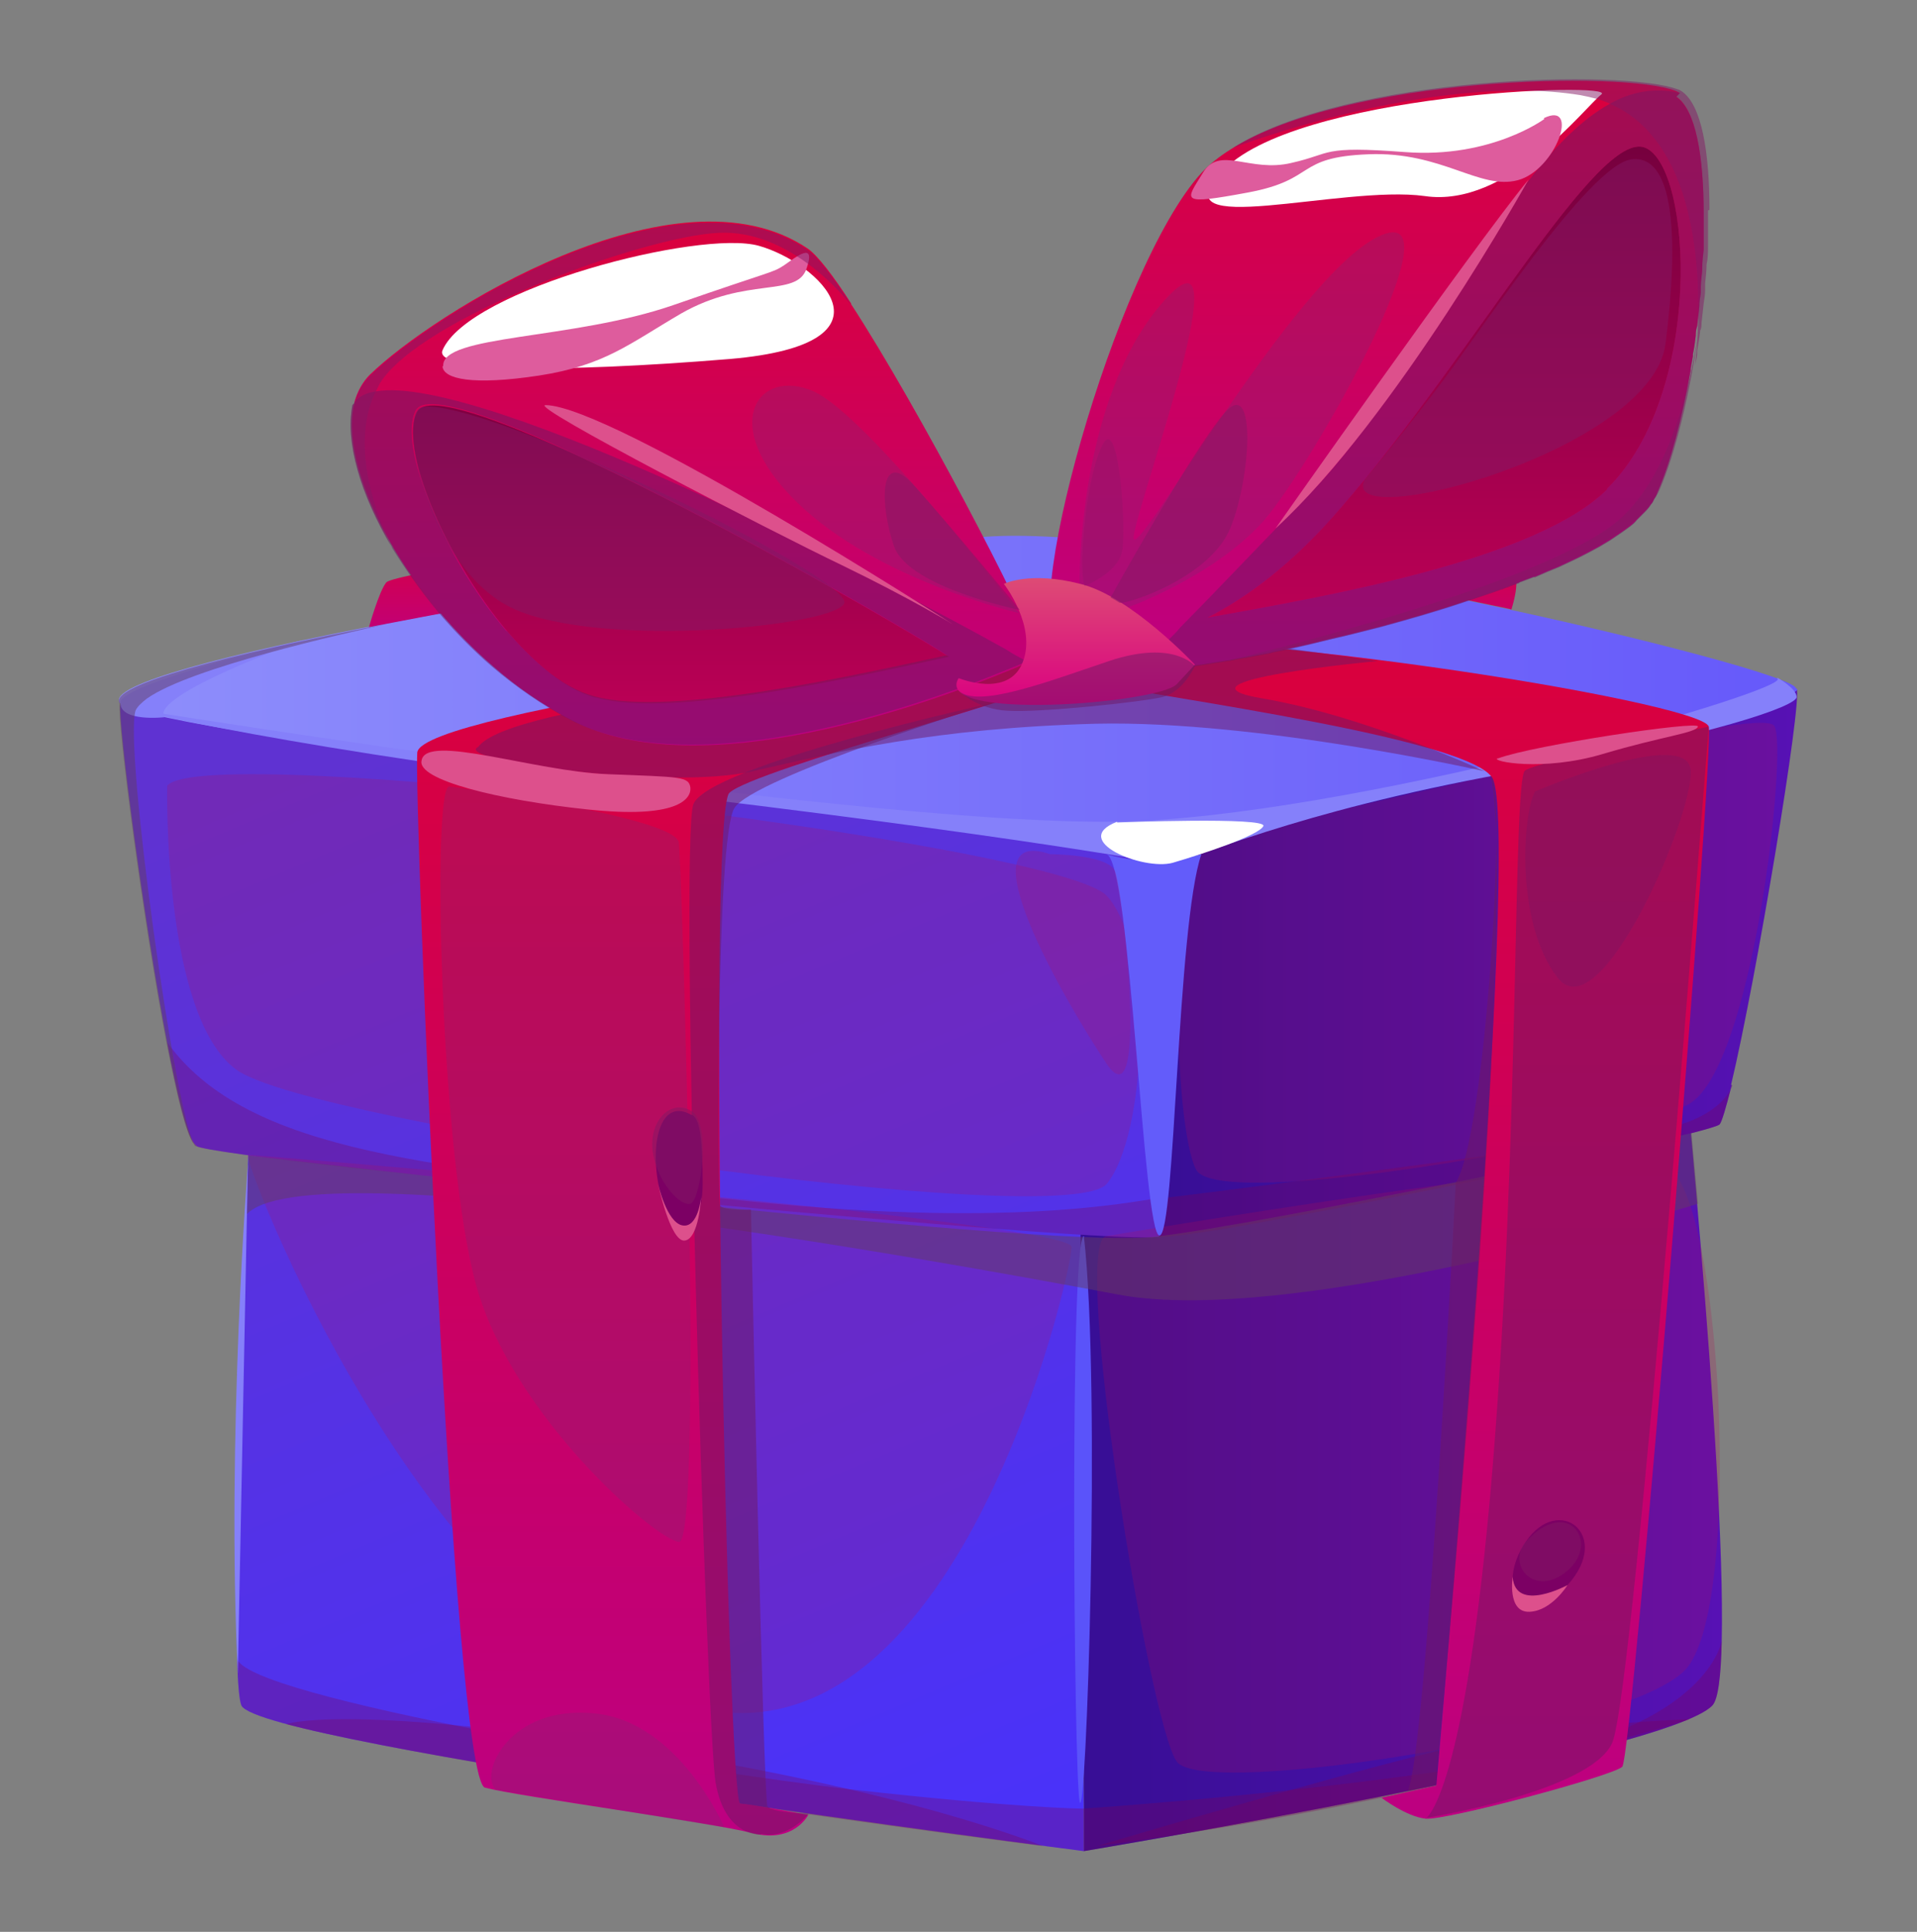
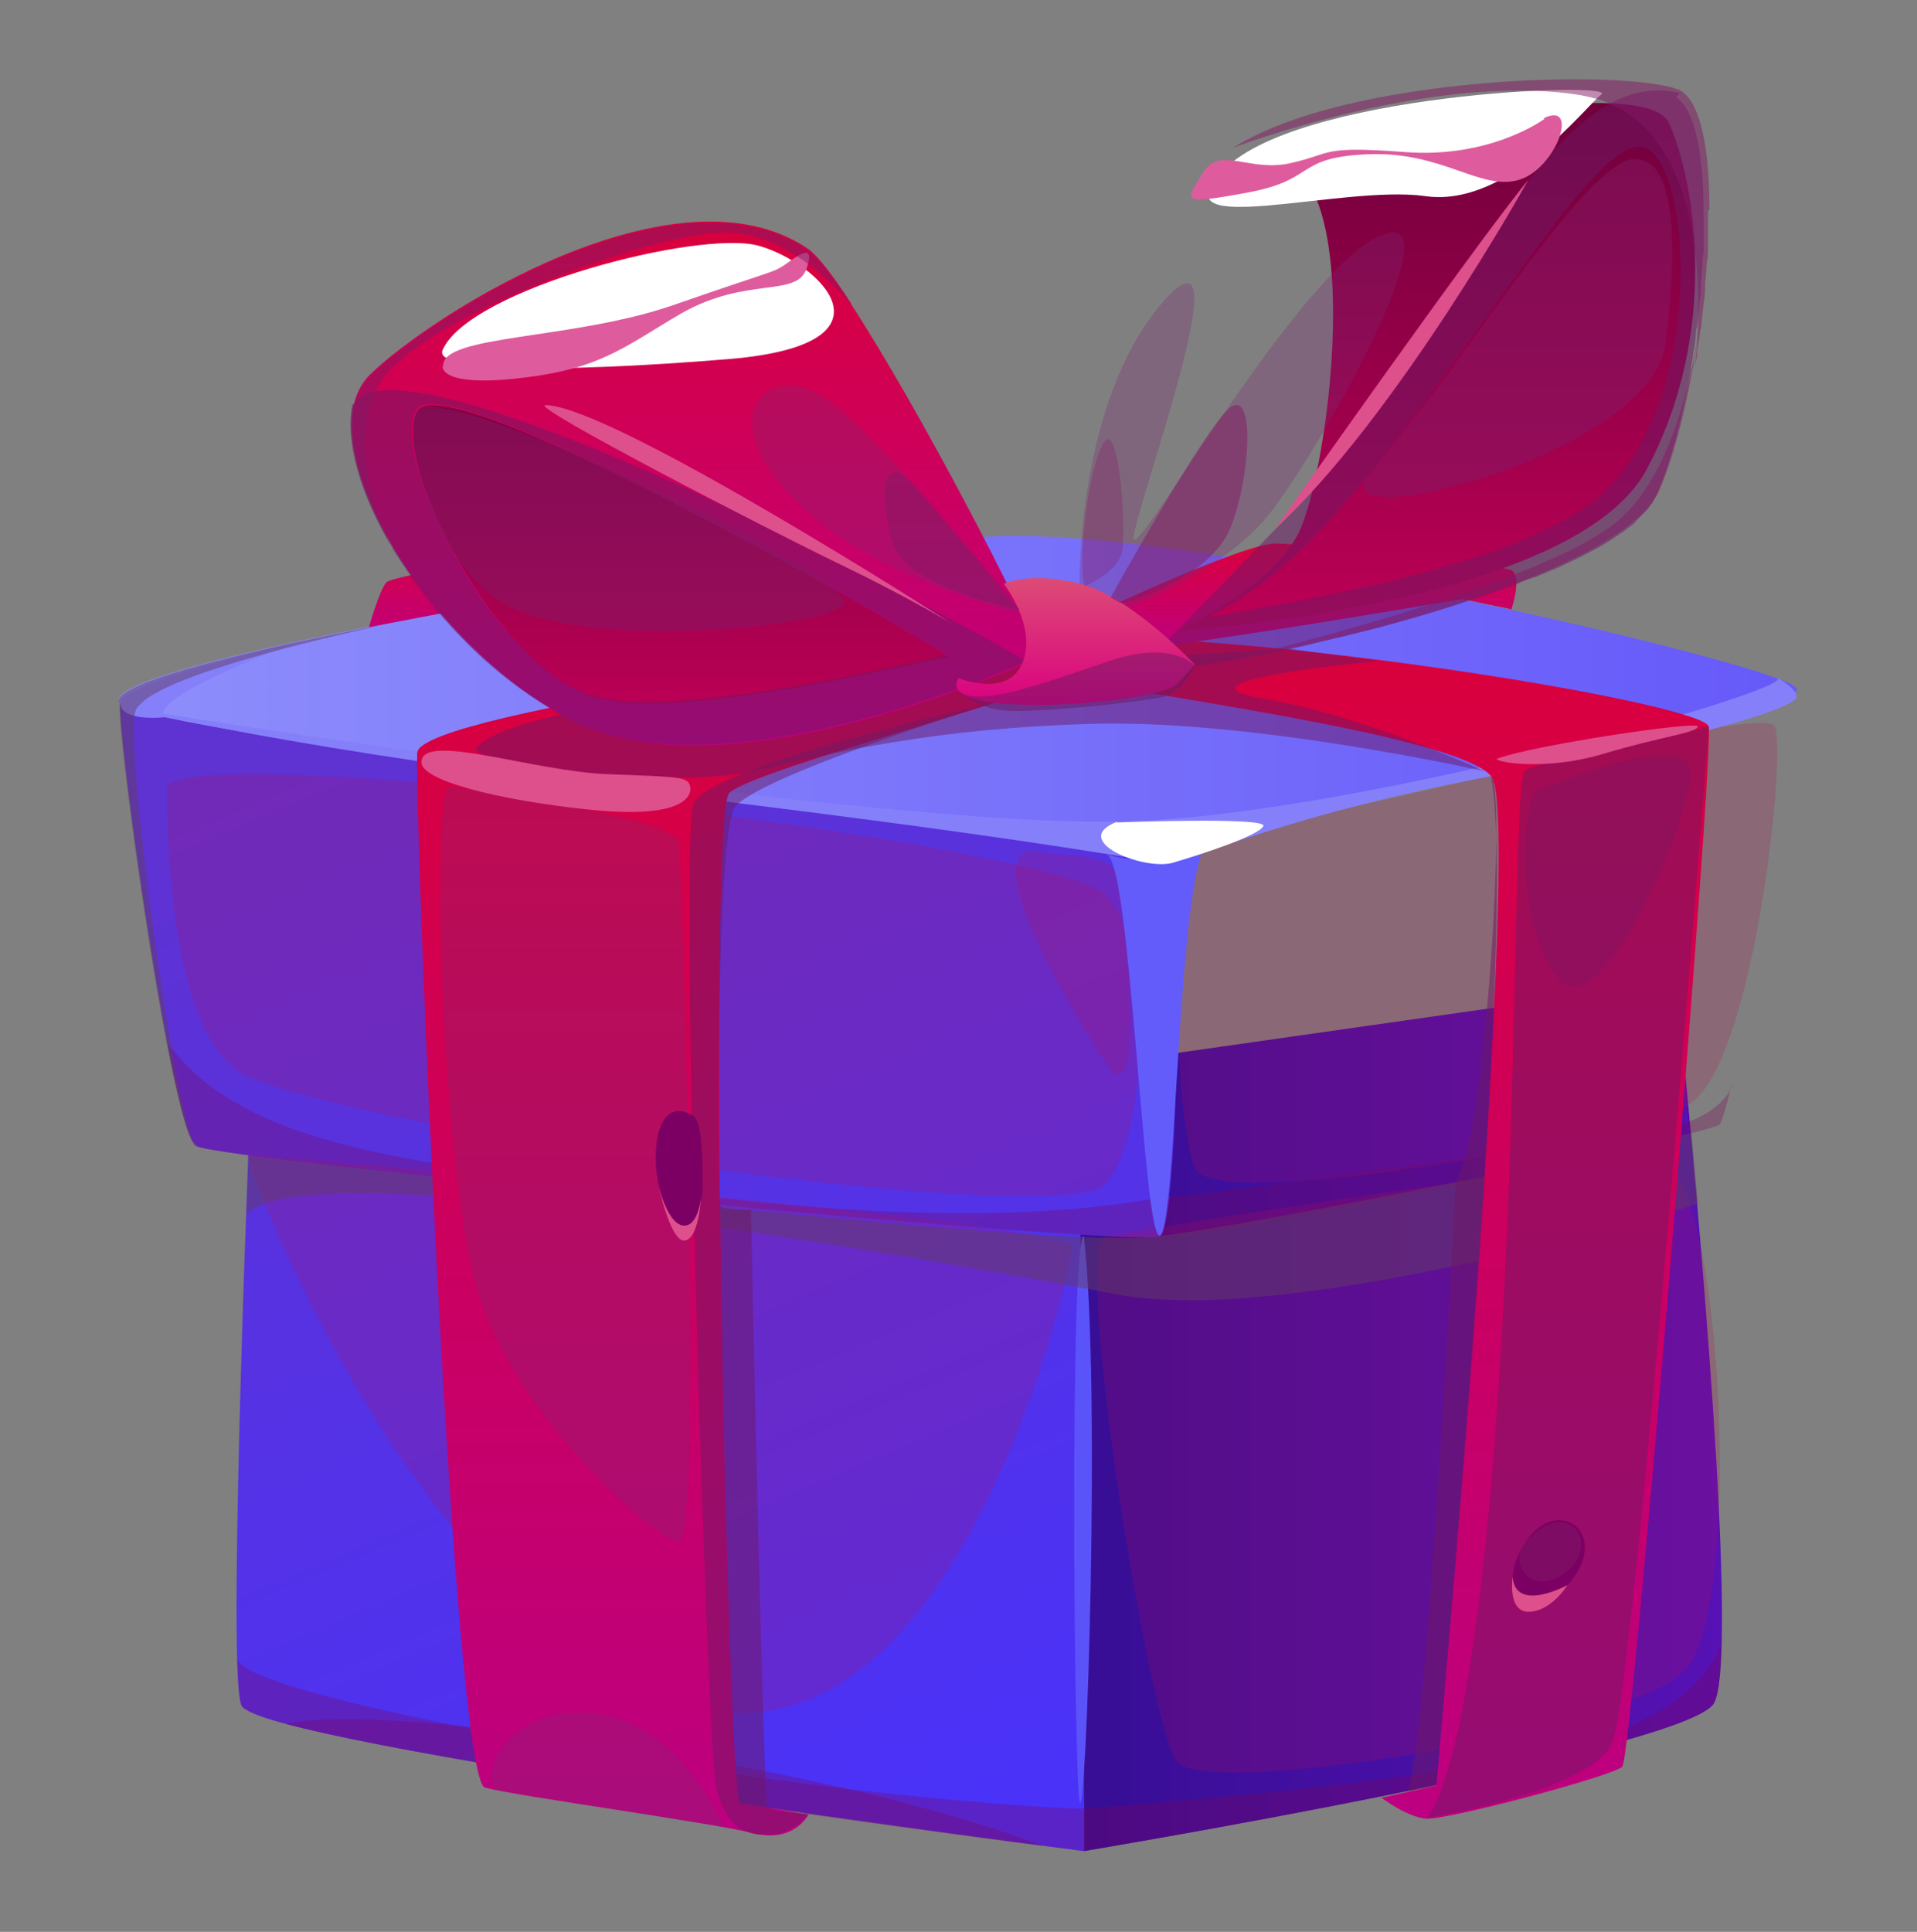
<svg xmlns="http://www.w3.org/2000/svg" xmlns:xlink="http://www.w3.org/1999/xlink" version="1.1" viewBox="0 0 266 268">
  <rect x="0" y="0" width="266" height="268" fill="#808080" stroke="none" />
  <defs>
    <style>
      .cls-1, .cls-2, .cls-3, .cls-4, .cls-5, .cls-6, .cls-7, .cls-8, .cls-9, .cls-10, .cls-11, .cls-12, .cls-13, .cls-14, .cls-15, .cls-16, .cls-17, .cls-18, .cls-19, .cls-20, .cls-21, .cls-22, .cls-23, .cls-24, .cls-25, .cls-26, .cls-27, .cls-28, .cls-29, .cls-30 {
        stroke-width: 0px;
      }

      .cls-1, .cls-2, .cls-3, .cls-4, .cls-5, .cls-7, .cls-8, .cls-23, .cls-24 {
        mix-blend-mode: multiply;
      }

      .cls-1, .cls-2, .cls-5, .cls-7 {
        opacity: .3;
      }

      .cls-1, .cls-3 {
        fill: #851864;
      }

      .cls-2 {
        fill: #7d2b71;
      }

      .cls-3, .cls-4, .cls-23, .cls-24 {
        opacity: .5;
      }

      .cls-4 {
        fill: #821864;
      }

      .cls-5, .cls-23 {
        fill: #6e1864;
      }

      .cls-6 {
        fill: #5a53fa;
      }

      .cls-7 {
        fill: #7b0054;
      }

      .cls-8 {
        fill: #b90d52;
        opacity: .2;
      }

      .cls-9 {
        fill: url(#_ÂÁ_Ï_ÌÌ_È_ËÂÌÚ_676);
      }

      .cls-10 {
        fill: url(#_ÂÁ_Ï_ÌÌ_È_ËÂÌÚ_696);
      }

      .cls-11 {
        fill: url(#_ÂÁ_Ï_ÌÌ_È_ËÂÌÚ_227);
      }

      .cls-12 {
        fill: url(#_ÂÁ_Ï_ÌÌ_È_ËÂÌÚ_222);
      }

      .cls-13 {
        fill: url(#_ÂÁ_Ï_ÌÌ_È_ËÂÌÚ_638);
      }

      .cls-14 {
        fill: url(#_ÂÁ_Ï_ÌÌ_È_ËÂÌÚ_197);
      }

      .cls-15 {
        fill: url(#_ÂÁ_Ï_ÌÌ_È_ËÂÌÚ_638-6);
      }

      .cls-16 {
        fill: url(#_ÂÁ_Ï_ÌÌ_È_ËÂÌÚ_638-5);
      }

      .cls-17 {
        fill: url(#_ÂÁ_Ï_ÌÌ_È_ËÂÌÚ_638-3);
      }

      .cls-18 {
        fill: url(#_ÂÁ_Ï_ÌÌ_È_ËÂÌÚ_638-2);
      }

      .cls-19 {
        fill: url(#_ÂÁ_Ï_ÌÌ_È_ËÂÌÚ_638-4);
      }

      .cls-20 {
        fill: url(#_ÂÁ_Ï_ÌÌ_È_ËÂÌÚ_197-2);
      }

      .cls-21 {
        fill: url(#_ÂÁ_Ï_ÌÌ_È_ËÂÌÚ_696-2);
      }

      .cls-22 {
        fill: url(#_ÂÁ_Ï_ÌÌ_È_ËÂÌÚ_676-2);
      }

      .cls-24 {
        fill: #633d65;
      }

      .cls-25 {
        fill: #dd508c;
      }

      .cls-26 {
        fill: #8580fa;
      }

      .cls-31 {
        isolation: isolate;
      }

      .cls-27 {
        fill: #635cfa;
      }

      .cls-28 {
        fill: #de5c9d;
      }

      .cls-29 {
        fill: #7c0064;
      }

      .cls-30 {
        fill: #fff;
        mix-blend-mode: soft-light;
      }
    </style>
    <linearGradient id="_ÂÁ_Ï_ÌÌ_È_ËÂÌÚ_197" data-name="¡ÂÁ˚ÏˇÌÌ˚È „‡‰ËÂÌÚ 197" x1="120.5" y1="260.7" x2="53.4" y2="101.6" gradientUnits="userSpaceOnUse">
      <stop offset="0" stop-color="#4a32f9" />
      <stop offset="1" stop-color="#5f32d2" />
    </linearGradient>
    <linearGradient id="_ÂÁ_Ï_ÌÌ_È_ËÂÌÚ_696" data-name="¡ÂÁ˚ÏˇÌÌ˚È „‡‰ËÂÌÚ 696" x1="149.8" y1="196.5" x2="239" y2="196.5" gradientUnits="userSpaceOnUse">
      <stop offset="0" stop-color="#370e95" />
      <stop offset="1" stop-color="#5711b4" />
    </linearGradient>
    <linearGradient id="_ÂÁ_Ï_ÌÌ_È_ËÂÌÚ_197-2" data-name="¡ÂÁ˚ÏˇÌÌ˚È „‡‰ËÂÌÚ 197" x1="142.6" y1="251.4" x2="75.5" y2="92.3" xlink:href="#_ÂÁ_Ï_ÌÌ_È_ËÂÌÚ_197" />
    <linearGradient id="_ÂÁ_Ï_ÌÌ_È_ËÂÌÚ_696-2" data-name="¡ÂÁ˚ÏˇÌÌ˚È „‡‰ËÂÌÚ 696" x1="159.8" y1="133.5" x2="249.4" y2="133.5" xlink:href="#_ÂÁ_Ï_ÌÌ_È_ËÂÌÚ_696" />
    <linearGradient id="_ÂÁ_Ï_ÌÌ_È_ËÂÌÚ_227" data-name="¡ÂÁ˚ÏˇÌÌ˚È „‡‰ËÂÌÚ 227" x1="16.6" y1="95.2" x2="249.4" y2="95.2" gradientUnits="userSpaceOnUse">
      <stop offset="0" stop-color="#8e8efb" />
      <stop offset="1" stop-color="#6659fa" />
    </linearGradient>
    <linearGradient id="_ÂÁ_Ï_ÌÌ_È_ËÂÌÚ_638" data-name="¡ÂÁ˚ÏˇÌÌ˚È „‡‰ËÂÌÚ 638" x1="102.7" y1="254.6" x2="102.7" y2="88.5" gradientUnits="userSpaceOnUse">
      <stop offset="0" stop-color="#bd0081" />
      <stop offset="1" stop-color="#da003c" />
    </linearGradient>
    <linearGradient id="_ÂÁ_Ï_ÌÌ_È_ËÂÌÚ_638-2" data-name="¡ÂÁ˚ÏˇÌÌ˚È „‡‰ËÂÌÚ 638" x1="187.8" y1="252.3" x2="187.8" y2="88.3" xlink:href="#_ÂÁ_Ï_ÌÌ_È_ËÂÌÚ_638" />
    <linearGradient id="_ÂÁ_Ï_ÌÌ_È_ËÂÌÚ_638-3" data-name="¡ÂÁ˚ÏˇÌÌ˚È „‡‰ËÂÌÚ 638" x1="102.9" y1="89.9" x2="102.9" y2="74.4" xlink:href="#_ÂÁ_Ï_ÌÌ_È_ËÂÌÚ_638" />
    <linearGradient id="_ÂÁ_Ï_ÌÌ_È_ËÂÌÚ_676" data-name="¡ÂÁ˚ÏˇÌÌ˚È „‡‰ËÂÌÚ 676" x1="96.8" y1="99.8" x2="96.8" y2="44.8" gradientUnits="userSpaceOnUse">
      <stop offset="0" stop-color="#bd0056" />
      <stop offset="1" stop-color="#70003c" />
    </linearGradient>
    <linearGradient id="_ÂÁ_Ï_ÌÌ_È_ËÂÌÚ_638-4" data-name="¡ÂÁ˚ÏˇÌÌ˚È „‡‰ËÂÌÚ 638" x1="177" y1="90.4" x2="177" y2="75.5" xlink:href="#_ÂÁ_Ï_ÌÌ_È_ËÂÌÚ_638" />
    <linearGradient id="_ÂÁ_Ï_ÌÌ_È_ËÂÌÚ_638-5" data-name="¡ÂÁ˚ÏˇÌÌ˚È „‡‰ËÂÌÚ 638" x1="96.2" y1="103.6" x2="96.2" y2="30.9" xlink:href="#_ÂÁ_Ï_ÌÌ_È_ËÂÌÚ_638" />
    <linearGradient id="_ÂÁ_Ï_ÌÌ_È_ËÂÌÚ_676-2" data-name="¡ÂÁ˚ÏˇÌÌ˚È „‡‰ËÂÌÚ 676" x1="199.3" y1="87.6" x2="199.3" y2="14.4" xlink:href="#_ÂÁ_Ï_ÌÌ_È_ËÂÌÚ_676" />
    <linearGradient id="_ÂÁ_Ï_ÌÌ_È_ËÂÌÚ_638-6" data-name="¡ÂÁ˚ÏˇÌÌ˚È „‡‰ËÂÌÚ 638" x1="191.3" y1="93.1" x2="191.3" y2="11.2" xlink:href="#_ÂÁ_Ï_ÌÌ_È_ËÂÌÚ_638" />
    <linearGradient id="_ÂÁ_Ï_ÌÌ_È_ËÂÌÚ_222" data-name="¡ÂÁ˚ÏˇÌÌ˚È „‡‰ËÂÌÚ 222" x1="149.2" y1="97.8" x2="149.2" y2="80.3" gradientUnits="userSpaceOnUse">
      <stop offset="0" stop-color="#da0081" />
      <stop offset="1" stop-color="#dd4b75" />
    </linearGradient>
  </defs>
  <g class="cls-31">
    <g id="Layer_1" data-name="Layer 1">
      <g>
        <path class="cls-14" d="M150.4,256.8s-114.3-14.7-116.9-20.2c-.3-.7-.5-3-.6-6.6h0c-.6-22.5,2.5-93.5,2.5-93.5l114.5,11.5.5,102.9v5.9Z" />
        <path class="cls-10" d="M238.9,227.7c-.1,4.8-.5,8.1-1.3,8.9-6.3,6.7-87.2,20.2-87.2,20.2v-5.9s-.6-102.9-.6-102.9l82.8-11.8s6.9,66.7,6.3,91.5Z" />
        <path class="cls-20" d="M162.3,166c-.4,3.1-.8,5.1-1.3,5.5-2.9,1.7-130.4-10.5-133.7-12.5l-.3-.3c-1.1-1.4-2.4-6.9-3.8-14.1-3.3-17.2-6.8-44-6.5-47,0-.4,1.4-.7,3.8-.7,22.6-.6,137.4,13.1,140.4,16.5.3.3.5.8.7,1.7,0,.3.1.6.2.9,1.9,9,1.9,37.9.4,50.1Z" />
-         <path class="cls-21" d="M240.3,150.5h0c-.8,3.2-1.4,5.2-1.7,5.5-2.2,1.7-76.2,16.8-77.7,15.5-.3-.2-.5-2.2-.7-5.2-.7-11.8-.7-40.1,1.3-51.2.5-2.5,1-4.1,1.7-4.6,3.7-2.3,85.1-16.9,86.1-14.9.8,1.7-5.6,40.3-9.1,54.9Z" />
        <path class="cls-11" d="M249.4,95.6c0,2.7-70.8,18.6-87.6,20.3-.8,0-1.4.1-2,.1-11.2.3-123.4-12.2-140.9-17.5-1.3-.4-2.1-.7-2.3-1-1.7-2.5,15-6.8,36.9-11,.5-.1.8-.2,1.1-.2,29.3-5.6,67.5-11.1,83.2-11.9,27.8-1.4,111.3,18.3,111.4,21.1Z" />
        <path class="cls-7" d="M240.3,150.5c-.8,3.1-1.4,5.2-1.7,5.5-2.2,1.7-76.2,16.8-77.7,15.5-2.9,1.7-130.4-10.5-133.7-12.5-1.1-.6-2.5-6.5-4-14.4,11.2,15.6,37.9,17.3,77.4,21.7,39.5,4.4,57.1.2,59.7,0,.2,0,.9-.1,2-.2,11-1.3,61.8-8,69-9.6,7.6-1.7,8.9-5.5,9.1-5.9Z" />
        <path class="cls-8" d="M23.2,109c5.2-6.4,123.8,8,130.4,15.3,6.6,7.3,5.5,33.1,0,39.9-5.5,6.9-110.5-8.3-120.8-15.8-10.3-7.5-9.6-39.5-9.6-39.5Z" />
        <path class="cls-8" d="M168.6,116c-7,1.3-5.8,40.6-2.6,46.3,3.2,5.8,59.3-4.1,68.3-9.1,9-5,13.8-49.6,11.9-52.5-1.9-2.9-49.2,9.8-77.6,15.3Z" />
        <path class="cls-26" d="M246.6,94.1c2.7,1.4-55.1,18.2-88.5,19.8-33.5,1.6-139.9-15.6-139.9-15.6,0,0,19.7,5.4,76.7,12.2,57,6.9,64.6,9.4,67.7,9.1,3.1-.3,16.6-6.9,46.3-12.3,29.7-5.4,40.4-9.4,40.4-10.6,0-1.2-2.7-2.7-2.7-2.7Z" />
        <path class="cls-7" d="M238.9,227.7c-.1,4.8-.5,8.1-1.3,8.9-6.3,6.7-87.2,20.2-87.2,20.2,0,0-114.3-14.7-116.9-20.2-.3-.7-.5-3-.6-6.6.5,5.4,63.4,15.8,85.7,18.3,22.3,2.5,31.3,2.6,31.3,2.6,0,0,.2,0,.5,0,4.2-.3,32.8-2.3,58.7-6.6,28.1-4.6,29.8-16.7,29.8-16.7Z" />
        <path class="cls-8" d="M34.4,160.2c-1.1-.2,24,66,61.1,76.4,37.1,10.4,53.2-60,53.2-63.6s-114.3-12.8-114.3-12.8Z" />
        <path class="cls-8" d="M153.4,171.5c-4.7,1.5,6.1,67.8,9.9,72.9,3.8,5.2,62.2-4.1,70.5-12.7,8.3-8.6,5-68.1-2.9-70s-77.5,9.8-77.5,9.8Z" />
        <path class="cls-27" d="M153.5,118.5c3.4.5,5.1,53.1,7.4,52.9,2.2-.2,2.4-42.9,5.8-52.9,0,0-7,1.9-13.2,0Z" />
        <path class="cls-6" d="M150.4,171.5c-2-.3-1.4,74.1-.6,78.4.9,4.3,3-57.5.6-78.4Z" />
        <path class="cls-24" d="M34.1,168.6c8-9.7,96.1,6.3,121.1,11,24.6,4.6,80.4-12.6,80.4-12.6l-.9-9.8s-59.2,12.7-74.8,14.4c-15.7,1.7-125.4-11.3-125.4-11.3l-.3,8.3Z" />
        <path class="cls-7" d="M39.7,239.2s7.4-2.9,46.9,3.1c39.5,6,58.1,13.8,58.1,13.8,0,0-75.1-9.5-105-16.9Z" />
-         <path class="cls-7" d="M152.2,256.1s35.9-10.7,49.9-13.8c14-3.2,32.4-3.8,32.4-3.8,0,0-11,3.6-35.2,9.2-24.2,5.6-47.1,8.4-47.1,8.4Z" />
        <path class="cls-30" d="M155,114c-6.7,2.6,3.6,6.8,7.7,5.7,4.1-1.2,12-3.8,12.6-5.1.6-1.3-20.3-.5-20.3-.5Z" />
        <path class="cls-13" d="M112.2,251.7s-2,4.1-7.8,2.6c-5.8-1.5-32.6-5.1-37.1-6.3-4.5-1.2-9.9-137.8-9.4-143.6s76.9-15.4,80-15.8c3.2-.3,8.9,3.9,9.6,5.3s-43.1,12.9-46.3,16.1c-3.2,3.2-.2,140.1,1.5,140.2,1.7.1,9.5,1.6,9.5,1.6Z" />
        <path class="cls-18" d="M139.4,88.7c-3.3.3,3,3.4,8.1,5.2,5.1,1.7,55.2,7.9,59.5,13.9,4.4,6-7.7,139.9-7.7,139.9l-7.6,1.7s3.4,2.6,6.1,2.9c2.7.3,25.9-5.9,27.3-7.2s12.8-140.9,12-144.3-69.3-14.6-97.8-12.2Z" />
        <path class="cls-23" d="M66.4,103.6c-4.1,1.8,26.3,6.1,38,3.4,11.8-2.7,25.3-6,47.7-6.6,22.5-.5,53.9,6.6,53.9,6.6,0,0-16.6-7.7-30.8-10.1-14.2-2.4,16-5.2,16-5.2l-12.2-1.7-57.8,3.4s-50.8,4-54.9,10.3Z" />
        <path class="cls-17" d="M134.8,88.9c-2.5.3-64-5.5-66.5-5.1-2.5.4-17.1,3.2-17.1,3.2,0,0,1.4-5,2.4-6.2,1-1.2,29.7-5.4,39.4-6.3,9.8-.9,61.5,12.3,61.5,14.5s-19.7,0-19.7,0Z" />
        <path class="cls-9" d="M56.3,52.1c-4.8,2.1,4.4,43.6,28.2,47,23.8,3.4,53-8,53.9-9.2.9-1.2-32.3-39.3-37.6-43.9-5.3-4.6-44.5,6.1-44.5,6.1Z" />
        <path class="cls-19" d="M209.7,84.6s1.6-4.7,0-5.5c-1.6-.8-27.8-3.7-32.8-3.7s-33.9,13.6-33.3,14.2c.7.6,7.5,1.1,17.6,0,10.1-1.1,41.7-6.5,41.7-6.5l6.7,1.4Z" />
        <path class="cls-16" d="M142.6,91.8s0,0,0,0c0,0-.2-.2-.4-.3.9-1,1.4-1.9,1.4-1.9-1.1-4.1-16.1-33-25.5-47.4,0,0,0,0,0-.1-2.5-3.9-4.7-6.7-6-7.6-18.3-12.4-52.2,9.1-60.8,17.5-1,1-1.7,2.3-2.1,3.7,0,.2,0,.4-.1.6-1,4.9,1,11.8,5.1,19,1.8,3.2,4.1,6.4,6.7,9.5,2.3,2.7,4.8,5.3,7.6,7.7,3.3,2.9,7,5.4,10.8,7.4,18,9.4,50.3-2.6,60.5-6.8,2-.8,3.1-1.3,3.1-1.3,0,0,0,0,0,0h-.1ZM82.7,96.8c-2.3-.6-4.7-2-7-3.9-1.8-1.5-3.6-3.3-5.3-5.3-8.7-10.3-15.1-25.8-12.5-30.5,3.6-6.5,61.6,26.3,73.6,33.9,0,0,.1,0,.2.1-12.5,2.7-38.3,8.6-48.9,5.7Z" />
        <path class="cls-22" d="M173,21.9c18.1-4.9,11.5,44.4,7,52.4-4.4,8-16.8,13.2-16.8,13.2,0,0,55.2-3.4,65.3-22.4,10.1-18.9,6.8-39.6,3.1-48-3.7-8.4-58.6,4.7-58.6,4.7Z" />
-         <path class="cls-15" d="M233.1,12.9h0c-.2-.1-.4-.2-.6-.3-7.2-2.8-45.7-2-61.7,8.1-1.6,1-3,2.1-4.1,3.3-12,13.1-26.1,64-19.2,65.2,1.2.2,3.2.5,5.9.4-3.7,1.8-5,2,2,3.4,1.4.2,4.3.1,8.2-.4,2-.2,4.3-.6,6.8-1h.1c1.4-.3,2.8-.5,4.3-.8.6-.1,1.3-.2,1.9-.4,2.1-.4,4.4-.9,6.7-1.5,1.5-.4,3.1-.7,4.6-1.1,1.2-.3,2.4-.6,3.6-.9,4-1.1,7.9-2.2,11.7-3.5,1.7-.6,3.4-1.1,5-1.7.1,0,.2,0,.3-.1.6-.2,1.3-.5,1.9-.7.1,0,.3-.1.4-.2.6-.2,1.3-.5,1.9-.7,0,0,.1,0,.2,0,1.1-.5,2.3-1,3.3-1.4,1.5-.7,3-1.4,4.3-2.1.4-.2.9-.5,1.3-.7.5-.3,1-.6,1.5-.9.9-.6,1.8-1.2,2.6-1.8,0,0,0,0,0,0,.4-.3.8-.6,1.1-1,0,0,0,0,0,0,.3-.3.6-.6.9-.9.4-.4.8-.8,1.1-1.3.2-.2.3-.4.4-.7.2-.3.4-.6.5-1,1.8-4.1,3.4-10.2,4.6-16.9h0s0,0,0-.2c.1-.6.2-1.1.3-1.7,0,0,0-.2,0-.3.2-.9.3-1.7.4-2.6,0,0,0-.2,0-.2,0-.4.1-.8.2-1.1.1-.9.2-1.8.3-2.7h0c0-.7.1-1.3.2-1.9,0-.2,0-.3,0-.4,0-.2,0-.4,0-.5,0-.9.2-1.7.2-2.6,0-.8.1-1.7.2-2.5h0c0-.6,0-1.2,0-1.7,0-1.1,0-2.2,0-3.2,0-8.1-1.1-14.5-3.8-16.3ZM223,67.9c-9.9,9.8-38.8,14.8-55.5,17.8,5.5-2.8,11.8-7.4,18.5-15.2,18.7-21.6,35.8-52.7,42.3-50,6.5,2.7,8.2,34-5.3,47.3Z" />
        <path class="cls-23" d="M197.8,252.3s5.5-2.8,9.3-48.6c3.8-45.8,2.8-95.5,4.5-96.8,1.7-1.3,25.5-6.1,25.5-6.1,0,0-10.3,134.2-13.4,141-3.1,6.8-25.9,10.4-25.9,10.4Z" />
        <path class="cls-23" d="M105.6,254.5s-5,.4-6.3-7.2c-1.3-7.6-5-130.2-3.1-135.7,2-5.4,41.6-14.1,41.6-14.1,0,0-33.3,10.4-35.9,14.6-2.6,4.2-2.3,54.3-2,55.1.3.8,4.3.6,4.3.6,0,0,1.7,81.9,2.3,82.8.6.9,5.7,1,5.7,1,0,0-2.8,3.6-6.6,2.8Z" />
        <path class="cls-2" d="M62.3,109.1c-2.4.4-1.2,51.4,3.8,69.3,5,17.9,24.7,35.1,28.1,35.5,3.4.4.4-93.4,0-97s-31.9-7.8-31.9-7.8Z" />
        <path class="cls-23" d="M207,107.8c1.9,2.6-.8,49.5-5,56.3,0,0-4.1,80-6.7,84.4l3.9-.8s11.6-119.4,7.7-139.9Z" />
        <path class="cls-25" d="M58.5,105.5c.6-3.8,15.6,1.5,25.8,1.9,10.2.4,11.3.3,11.5,1.9.1,1.6-1.9,4.3-14.2,3-12.4-1.3-23.8-4.1-23.1-6.8Z" />
        <path class="cls-25" d="M207.8,105.2c-1,.4,6.2,1.9,14.6-.6,8.4-2.5,12.9-2.9,13.2-3.8.3-.9-22.9,2.6-27.7,4.4Z" />
        <path class="cls-23" d="M142.6,91.8c-.2,0-.4-.2-.6-.3-.7-.4-1.5-.8-2.4-1.4-16.4-9.2-72.7-38.4-87.5-35.8-1.3.2-2.3.7-2.9,1.5,0,.1-.2.3-.3.4-1,5,1.1,12.3,5.5,19.7,0,0,0,.1,0,.1,1.8,2.9,3.9,5.9,6.3,8.8,2.3,2.7,4.8,5.3,7.6,7.7,3.3,2.8,6.9,5.3,10.7,7.3,18,9.4,50.3-2.6,60.5-6.8,2-.8,3.1-1.3,3.1-1.3,0,0,0,0,0,0ZM70.3,87.6c-8.8-10.3-15.2-25.9-12.6-30.7,3.6-6.5,62.1,26.6,73.7,34h0c-12.5,2.7-38.3,8.6-48.9,5.7-2.3-.6-4.6-1.9-6.9-3.8-1.8-1.5-3.6-3.3-5.3-5.3Z" />
        <path class="cls-23" d="M233.1,12.9h0c-3.5-.8-6.8-.2-9.9,1.6-14.2,8-26,37.9-40.9,53.4-9.7,10-14.9,15.5-17.8,18.4-.5.5-.9.9-1.2,1.3-1.7,1.7-2,2.1-2,2.1l2.3,3c2-.2,4.3-.6,6.8-1h.1c1.4-.3,2.8-.5,4.3-.8.6-.1,1.3-.2,1.9-.4,2.1-.4,4.4-.9,6.7-1.5,1.5-.4,3.1-.7,4.6-1.1,1.2-.3,2.4-.6,3.6-.9,4-1.1,7.9-2.2,11.7-3.5,1.7-.6,3.4-1.1,5-1.7.1,0,.2,0,.3-.1.6-.2,1.3-.5,1.9-.7.1,0,.3-.1.4-.2.6-.2,1.3-.5,1.9-.7,0,0,.1,0,.2,0,1.1-.5,2.3-1,3.3-1.4,1.5-.7,3-1.4,4.3-2.1.4-.2.9-.5,1.3-.7.5-.3,1-.6,1.5-.9.9-.6,1.8-1.2,2.6-1.8,0,0,0,0,0,0,.4-.3.8-.6,1.1-1,0,0,0,0,0,0,.3-.3.6-.6.9-.9.4-.4.8-.8,1.1-1.3.2-.2.3-.4.4-.7.2-.3.4-.6.5-1,1.8-4.1,3.4-10.2,4.6-16.9h0s0,0,0-.2c.1-.6.2-1.1.3-1.7,0,0,0-.2,0-.3.2-.9.3-1.7.4-2.6,0,0,0-.2,0-.2,0-.4.1-.8.2-1.1.1-.9.2-1.8.3-2.7h0c0-.7.1-1.3.2-1.9,0-.2,0-.3,0-.4,0-.2,0-.4,0-.5,0-.9.2-1.7.2-2.6,0-.8.1-1.7.2-2.5h0c0-.6,0-1.2,0-1.7,0-1.1,0-2.2,0-3.2,0-8.1-1.1-14.5-3.8-16.3ZM223,67.9c-9.9,9.8-38.8,14.8-55.5,17.8,5.5-2.8,11.8-7.4,18.5-15.2,18.7-21.6,35.8-52.7,42.3-50,6.5,2.7,8.2,34-5.3,47.3Z" />
        <path class="cls-2" d="M149.8,81.1s-.4-25.3,11.4-39c11.8-13.7-3.2,27-3.9,32.3-.7,5.3,22.2-36,34-41.6,11.8-5.6-9.1,31.6-16,39.5-7,7.8-18.9,12-18.9,12l-6.6-3.3Z" />
        <path class="cls-2" d="M141.5,85.2s-21-27.5-28.6-30.9c-7.6-3.4-13.5,4.5-2.3,15.4,11.2,10.9,31,15.4,31,15.4Z" />
        <path class="cls-12" d="M133,94.1c-3.6,6,27.8,3.5,30.3.8l2.5-2.7s-8.9-9.5-15.9-11.2c-7-1.8-10.6,0-10.6,0,0,0,4.6,5.9,2.6,10.9-2,5-8.8,2.2-8.8,2.2Z" />
        <path class="cls-3" d="M189.3,66.7c-3.3,7.3,39.9-4.2,41.8-19,1.9-14.8,1.2-26.3-4.7-25.6-5.9.7-21.6,24.9-27.3,32.2-5.6,7.3-9.8,12.3-9.8,12.3Z" />
        <path class="cls-3" d="M58.5,56.5c-3.4.8.5,20.9,11.5,27.3,11,6.4,44.9,3.3,47.1,0,2.2-3.3-50.7-29.1-58.7-27.3Z" />
        <path class="cls-23" d="M133,95.8c2.6,2.5,12-1.1,20.9-4.1,9-3,11.9.7,11.9.7,0,0-1.6,3.6-4.5,4.3-2.9.7-17.2,2.2-21.5,1.9-4.3-.2-6.8-2.8-6.8-2.8Z" />
        <path class="cls-30" d="M169.5,23.9c-9,9.5,16.7,1.7,28.2,3.3,11.5,1.7,22.2-12.3,24.5-14.1,2.4-1.8-43-.2-52.7,10.8Z" />
        <path class="cls-30" d="M61.4,48.6c-1.2,2.9,15.6,3.2,39.9,1.2,24.4-2.1,12.2-13.4,4-15.7-8.2-2.3-40.3,6-43.9,14.5Z" />
-         <path class="cls-26" d="M33,232.2l1.4-70.7s-3,37.9-1.4,70.7Z" />
        <path class="cls-26" d="M22.8,99.5c-2-3.1,19.3-10.7,19.3-10.7,0,0-25.5,6-25.4,8.7,0,2.7,6.1,2,6.1,2Z" />
        <path class="cls-25" d="M75.7,56.2c-2.6,0,31.3,17.5,41.1,22.2,9.7,4.7,15.4,8.2,15.4,8.2,0,0-47.2-30.3-56.5-30.4Z" />
        <path class="cls-25" d="M177,73.3s27.4-39,35.1-48.4c0,0-18.4,33.1-35.1,48.4Z" />
        <path class="cls-3" d="M154.1,82.9s11.3-20.4,15.8-25.6c4.5-5.2,3.7,9,.8,16-2.9,7-14.8,10.7-15.4,10.3-.6-.4-1.2-.7-1.2-.7Z" />
        <path class="cls-3" d="M141.5,84.6s-10-12.1-14.8-17.4c-4.8-5.2-4.6,3.1-2.6,8.7,2.1,5.6,17.3,8.7,17.3,8.7Z" />
        <path class="cls-1" d="M150.5,81.3c-1-2.8.4-16.1,2.6-19.8,2.2-3.7,3.2,12,2.6,15-.6,3-5.2,4.8-5.2,4.8Z" />
        <path class="cls-28" d="M214.2,16.4c5.1-2.5,1.7,7.2-3.6,8.6-5.3,1.4-10.5-4-20.7-3.6-10.3.4-7.1,3.5-16.7,5.3-9.7,1.8-8.7,1.2-6.3-2.7,2.3-3.9,6.5,0,12.3-1.4,5.8-1.3,3.9-2.4,15.8-1.5,11.9.9,19.3-4.6,19.3-4.6Z" />
        <path class="cls-28" d="M61.4,50.8c.1,1.8,4.2,2.7,13.4,1.3,9.1-1.4,12.5-4.4,19.7-8.6,9.1-5.2,16-2.2,17.4-6.2,1.4-4-1.5-1.6-3.1-.5-1.7,1.1-1.2.6-15.3,5.5-14.1,4.9-32.3,4.1-32,8.5Z" />
        <path class="cls-29" d="M96,154.7c-5.2-3-6.2,6.5-3.7,12.9,2.4,6.4,5.2,2.3,5.2-3.4s-.3-8.8-1.4-9.5Z" />
        <path class="cls-29" d="M211.7,213.9c4.6-6.8,12.1-.9,5.8,6-6.2,6.9-10.1.3-5.8-6Z" />
        <path class="cls-4" d="M211.7,213.9c-2.7,3.1,1.2,7.9,5.8,4,4.6-4,0-10.4-5.8-4Z" />
-         <path class="cls-4" d="M90.6,159.9c.6,4.1,3.8,7.5,5.2,7.1,1.4-.4,3-11.2.1-12.9-2.9-1.7-6,1.5-5.3,5.9Z" />
+         <path class="cls-4" d="M90.6,159.9Z" />
        <path class="cls-25" d="M91.3,164.2s1.2,5.4,3.4,5.8c2.2.4,2.6-4,2.6-4,0,0-.3,5.9-2.3,6.1-2,.2-3.7-7.9-3.7-7.9Z" />
        <path class="cls-25" d="M209.9,218.8c.4,5,7.6,1.1,7.6,1.1,0,0-2.2,3.6-5.3,3.7-3.1.1-2.3-4.9-2.3-4.9Z" />
        <path class="cls-2" d="M68.8,248.3c-2.4-2.4,2-11.8,13.7-10.6,11.7,1.1,18,15.8,18,15.8l-31.7-5.2Z" />
        <path class="cls-5" d="M213,109.8c-1.7,3.1-2.8,18.1,3.1,25.8,5.9,7.8,18.9-22.5,18.5-28.7s-21.6,2.9-21.6,2.9Z" />
        <path class="cls-8" d="M145.7,118.5c-12-4.1,1.8,20,7.8,29,6,9,2.3-24.4,1.2-26.7s-9-2.3-9-2.3Z" />
        <path class="cls-3" d="M235.7,46c-1.2,8.6-3.2,16.8-5.4,21.9-4.6,10.6-38.9,20.1-59.8,23.7,2.6-.6,44.4-10.6,54.4-19.7,6.8-6.2,9.6-18.3,10.8-25.9Z" />
-         <path class="cls-3" d="M236.5,39.3c0,.2,0,.4,0,.5,0-.4,0-.6,0-.6h0Z" />
        <path class="cls-24" d="M27.2,159l-.3-.3c-1.1-1.4-2.4-6.9-3.8-14.1-3.3-17.2-6.8-44-6.5-47-1.7-2.5,15-6.8,36.9-11-5.8,1.3-27,6-33.1,10.3-.8.6-1.4,1.2-1.6,1.7-1.6,5.3,5.7,57.3,8.3,60.4Z" />
        <path class="cls-3" d="M237,29.2c0,1.1,0,2.1,0,3.2,0,.6,0,1.1,0,1.7h0c0,.9,0,1.7-.2,2.6,0,.8-.1,1.7-.2,2.6,0,.2,0,.4,0,.5,0,.1,0,.3,0,.4,0,.6-.1,1.3-.2,1.9h0c-.1.9-.2,1.8-.3,2.7,0,.4,0,.7-.2,1.1,0,0,0,.2,0,.2-.1.9-.3,1.8-.4,2.6,0,.1,0,.2,0,.3,0,.6-.2,1.1-.3,1.7.3-2.3,3.4-29.7-11.8-36.3-1.2-.6-2.6-.9-4.1-1.2-20.5-3.3-48.2,7.3-48.2,7.3,16-10.1,54.5-10.9,61.7-8.1.2,0,.4.2.6.3h0c2.7,1.9,3.8,8.3,3.8,16.4Z" />
        <path class="cls-3" d="M118,42.2c-.9-1.1-8.5-10.4-18.3-9.9-10.5.5-41.4,11.8-47,20.9-.2.4-.4.8-.6,1.2-3.8,7.8.7,18.2,2,21,.1.3.2.5.3.6-4.4-7.4-6.5-14.6-5.5-19.7,0-.2.2-.3.3-.4.4-1.5,1.1-2.7,2.1-3.7,8.6-8.4,42.5-30,60.8-17.5,1.3.9,3.5,3.7,6,7.6Z" />
      </g>
    </g>
  </g>
</svg>